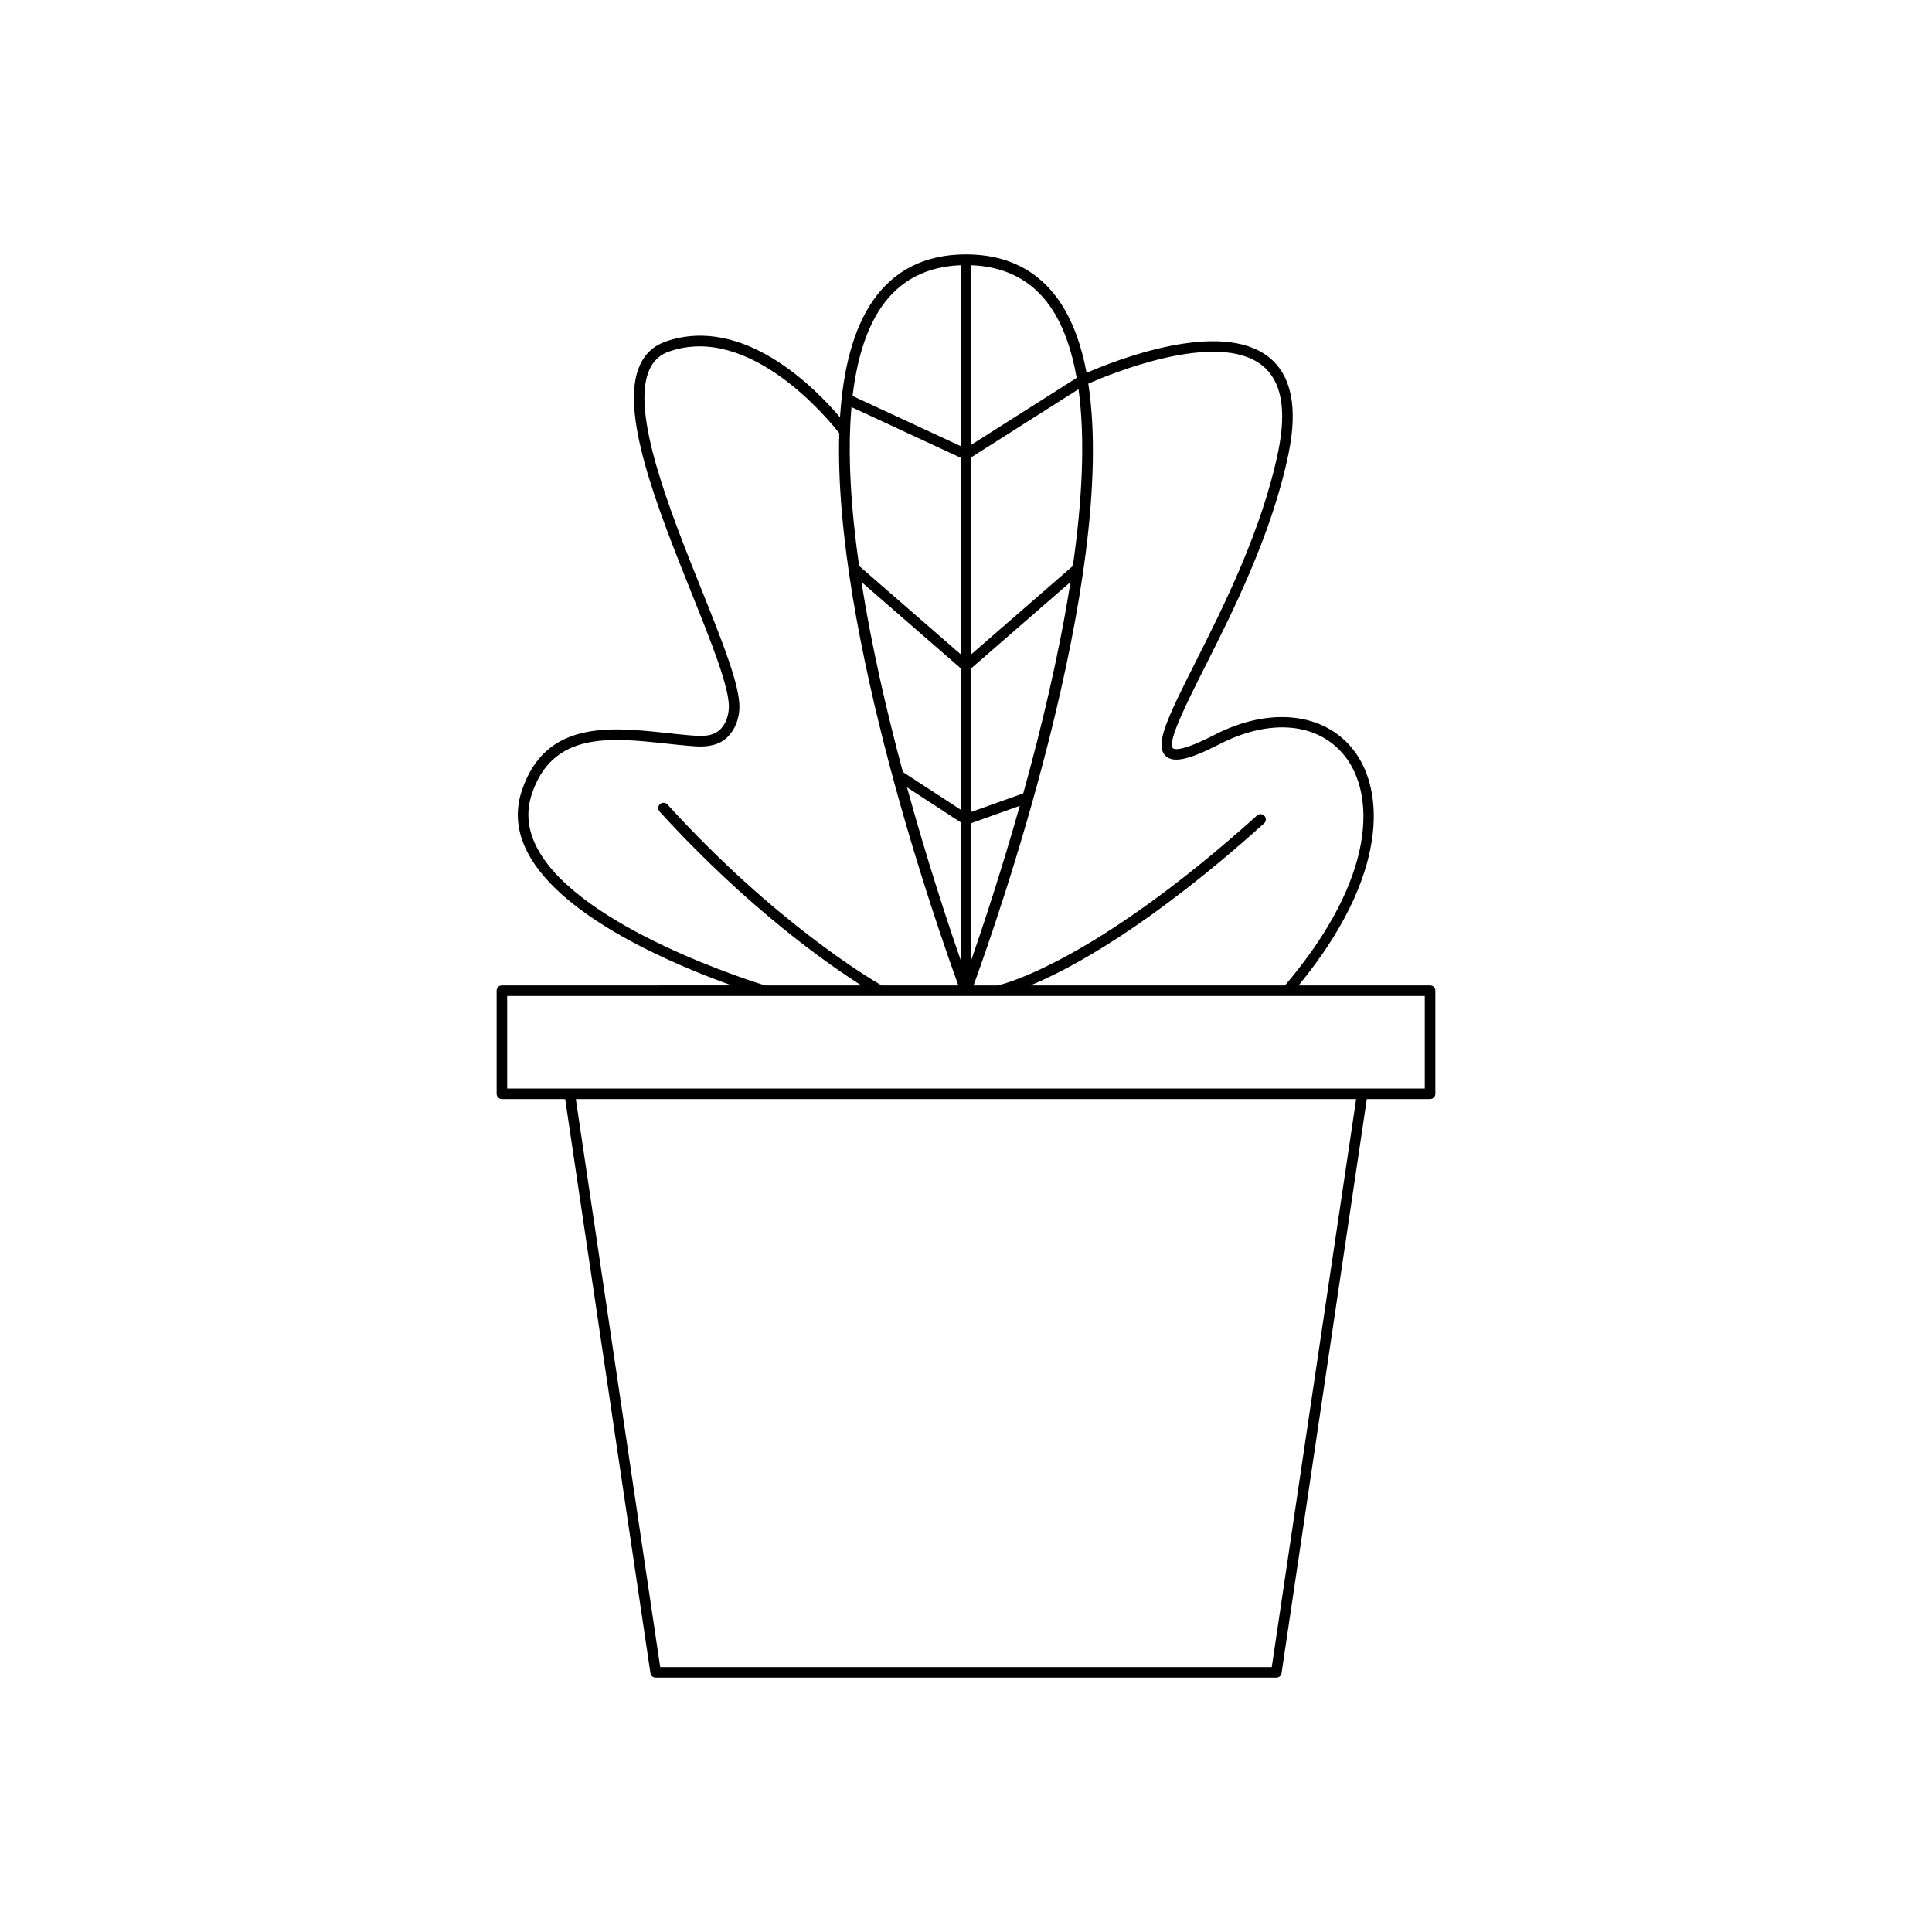
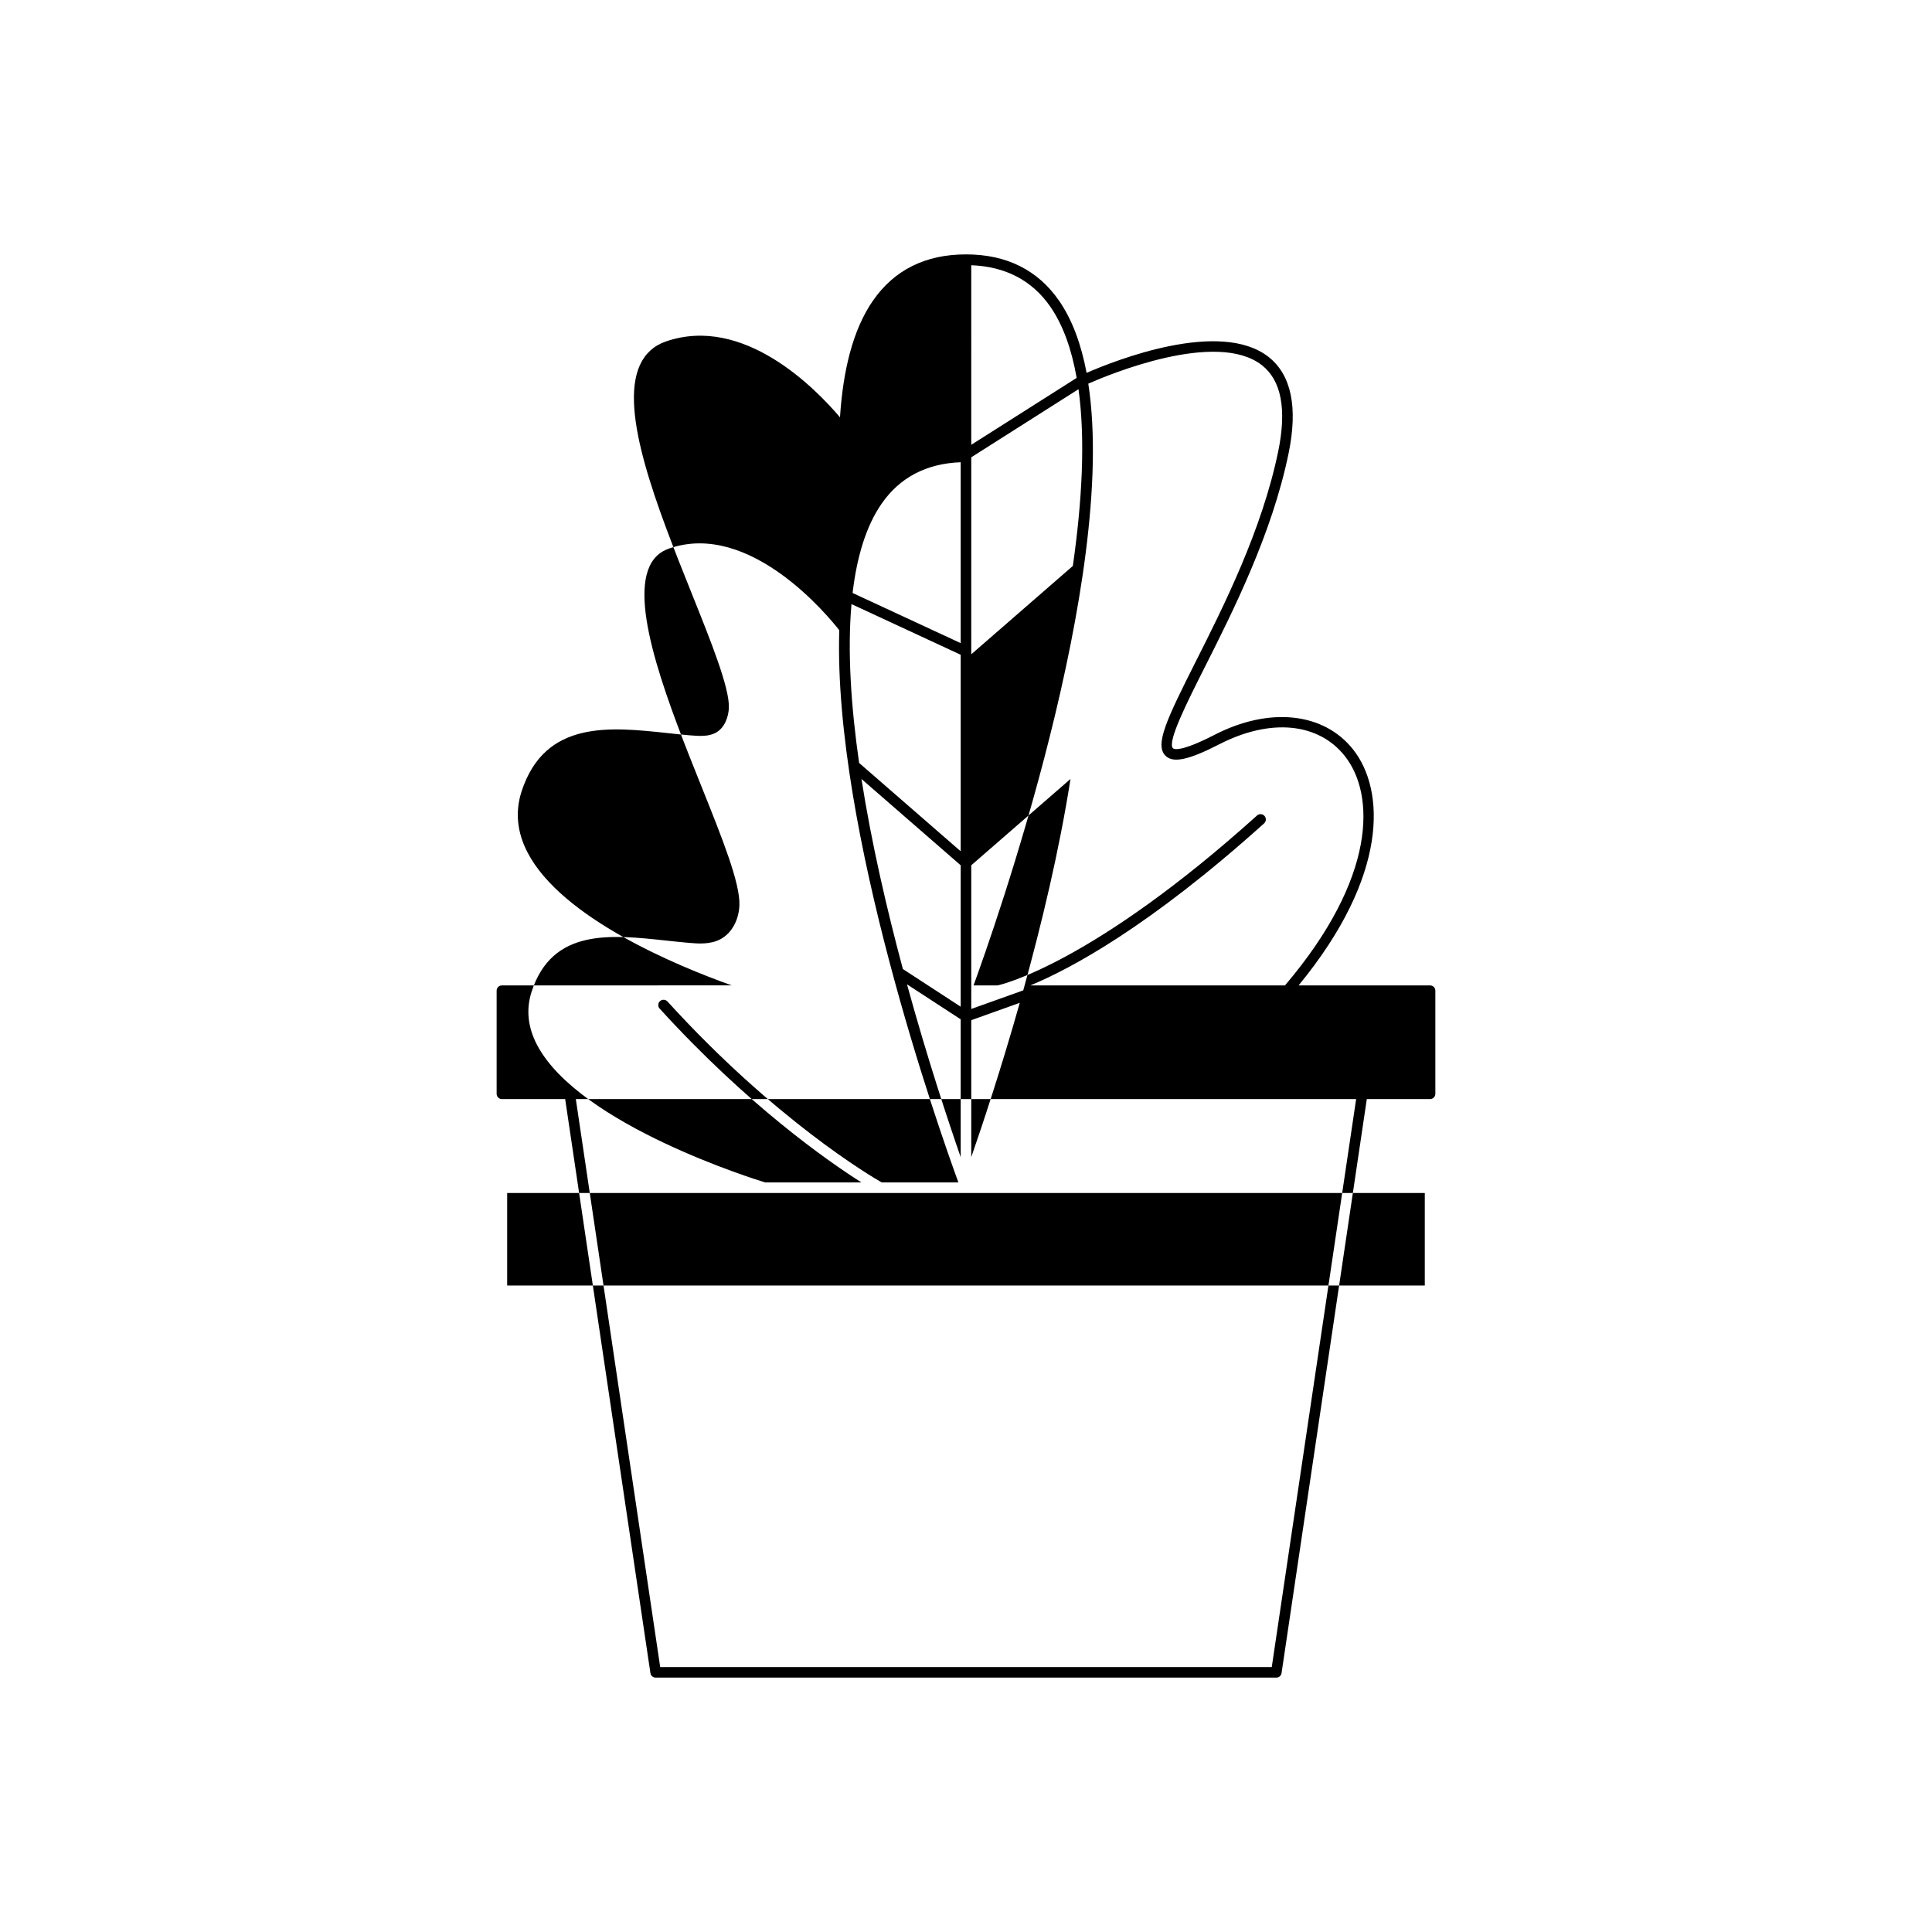
<svg xmlns="http://www.w3.org/2000/svg" fill="#000000" width="800px" height="800px" version="1.1" viewBox="144 144 512 512">
-   <path d="m277.01 435.27h16.766l22.594 152.12c0.102 0.688 0.688 1.195 1.383 1.195h164.49c0.695 0 1.281-0.508 1.383-1.195l22.594-152.12h16.766c0.773 0 1.398-0.625 1.398-1.398v-27.332c0-0.773-0.625-1.398-1.398-1.398h-34.84c23.941-29.129 22.914-51.797 14.453-62.508-7.781-9.852-22.207-11.375-36.758-3.883-9.137 4.695-10.758 3.773-10.992 3.547-1.602-1.586 3.727-12.156 8.43-21.488 7.523-14.926 17.824-35.371 22.203-56.617 2.523-12.23 0.742-20.84-5.285-25.59-12.855-10.117-40.785 0.961-48.234 4.211-1.418-7.504-3.769-14.035-7.32-19.152-5.633-8.125-13.926-12.246-24.645-12.246s-19.012 4.121-24.645 12.246c-5.301 7.644-7.941 18.422-8.746 30.934-6.508-7.684-25.602-27.258-46.207-20.078-3.141 1.094-5.434 3.188-6.816 6.227-5.598 12.309 4.688 37.965 13.758 60.598 5.156 12.855 10.02 24.992 9.816 30.238-0.086 2.328-1.055 5.293-3.504 6.621-1.852 1.004-4.211 0.891-6.879 0.664-1.945-0.168-3.93-0.379-5.93-0.598-15.176-1.629-32.402-3.488-38.602 15.398-1.773 5.418-1.234 10.91 1.605 16.328 9.066 17.305 39.301 29.871 54.074 35.145l-60.91 0.004c-0.773 0-1.398 0.625-1.398 1.398v27.332c0 0.773 0.625 1.398 1.398 1.398zm204.02 150.52h-162.07l-22.359-150.52h206.79zm-48.617-340.12c5.348-2.359 34.023-14.332 46.043-4.859 5.129 4.039 6.566 11.719 4.281 22.824-4.305 20.883-14.512 41.133-21.965 55.918-7.586 15.059-10.82 21.84-7.898 24.738 2.016 1.992 6.141 1.121 14.242-3.047 13.516-6.949 26.266-5.754 33.285 3.129 7.981 10.105 8.551 32.059-15.867 60.773h-67.48c10.66-4.41 31.488-15.531 61.945-42.941 0.574-0.52 0.621-1.402 0.105-1.98-0.523-0.574-1.41-0.625-1.98-0.105-43.488 39.141-67.547 44.766-68.75 45.023h-6.375c5.406-14.773 38.324-107.89 30.414-159.47zm-31.02-31.383c9.055 0.348 16.113 4.008 20.945 10.973 3.445 4.969 5.676 11.43 6.992 18.887l-27.938 17.73zm0 50.902 28.422-18.047c1.855 13.422 0.941 29.777-1.5 46.84l-26.922 23.414zm0 55.914 26.297-22.871c-2.984 19.07-7.723 38.75-12.516 56.016l-13.781 4.93zm0 41.047 12.855-4.598c-5.004 17.691-9.926 32.461-12.855 40.895zm-23.746-136.89c4.832-6.969 11.887-10.625 20.945-10.973v47.941l-28.648-13.293c1.125-9.508 3.539-17.668 7.703-23.676zm-7.996 26.621 28.941 13.43v52.078l-26.922-23.414c-2.16-15.102-3.113-29.637-2.019-42.094zm13.621 96.715c-4.25-15.844-8.312-33.348-10.977-50.367l26.297 22.871v37.477zm15.32 13.324v36.527c-3.199-9.207-8.773-25.949-14.23-45.797zm-112.27 6.781c-2.477-4.727-2.953-9.488-1.422-14.16 5.484-16.734 20.812-15.078 35.637-13.488 2.023 0.219 4.027 0.434 5.992 0.602 2.414 0.215 5.707 0.492 8.453-0.992 2.914-1.578 4.82-5.019 4.969-8.973 0.223-5.84-4.523-17.68-10.02-31.387-8.426-21.016-18.914-47.176-13.805-58.398 1.07-2.348 2.766-3.902 5.191-4.746 21.48-7.508 42.41 18.199 45.102 21.656-1.645 52.879 26.598 132.74 31.566 146.33h-20.328c-2.875-1.641-28.176-16.539-56.773-47.949-0.52-0.57-1.406-0.609-1.98-0.094-0.57 0.523-0.613 1.406-0.094 1.98 23.395 25.691 44.656 40.469 53.473 46.062h-25.52c-2.188-0.668-49.309-15.199-60.441-36.445zm-7.918 39.242h243.18v24.531h-243.18z" />
+   <path d="m277.01 435.27h16.766l22.594 152.12c0.102 0.688 0.688 1.195 1.383 1.195h164.49c0.695 0 1.281-0.508 1.383-1.195l22.594-152.12h16.766c0.773 0 1.398-0.625 1.398-1.398v-27.332c0-0.773-0.625-1.398-1.398-1.398h-34.84c23.941-29.129 22.914-51.797 14.453-62.508-7.781-9.852-22.207-11.375-36.758-3.883-9.137 4.695-10.758 3.773-10.992 3.547-1.602-1.586 3.727-12.156 8.43-21.488 7.523-14.926 17.824-35.371 22.203-56.617 2.523-12.23 0.742-20.84-5.285-25.59-12.855-10.117-40.785 0.961-48.234 4.211-1.418-7.504-3.769-14.035-7.32-19.152-5.633-8.125-13.926-12.246-24.645-12.246s-19.012 4.121-24.645 12.246c-5.301 7.644-7.941 18.422-8.746 30.934-6.508-7.684-25.602-27.258-46.207-20.078-3.141 1.094-5.434 3.188-6.816 6.227-5.598 12.309 4.688 37.965 13.758 60.598 5.156 12.855 10.02 24.992 9.816 30.238-0.086 2.328-1.055 5.293-3.504 6.621-1.852 1.004-4.211 0.891-6.879 0.664-1.945-0.168-3.93-0.379-5.93-0.598-15.176-1.629-32.402-3.488-38.602 15.398-1.773 5.418-1.234 10.91 1.605 16.328 9.066 17.305 39.301 29.871 54.074 35.145l-60.91 0.004c-0.773 0-1.398 0.625-1.398 1.398v27.332c0 0.773 0.625 1.398 1.398 1.398zm204.02 150.52h-162.07l-22.359-150.52h206.79zm-48.617-340.12c5.348-2.359 34.023-14.332 46.043-4.859 5.129 4.039 6.566 11.719 4.281 22.824-4.305 20.883-14.512 41.133-21.965 55.918-7.586 15.059-10.82 21.84-7.898 24.738 2.016 1.992 6.141 1.121 14.242-3.047 13.516-6.949 26.266-5.754 33.285 3.129 7.981 10.105 8.551 32.059-15.867 60.773h-67.48c10.66-4.41 31.488-15.531 61.945-42.941 0.574-0.52 0.621-1.402 0.105-1.98-0.523-0.574-1.41-0.625-1.98-0.105-43.488 39.141-67.547 44.766-68.75 45.023h-6.375c5.406-14.773 38.324-107.89 30.414-159.47zm-31.02-31.383c9.055 0.348 16.113 4.008 20.945 10.973 3.445 4.969 5.676 11.43 6.992 18.887l-27.938 17.73zm0 50.902 28.422-18.047c1.855 13.422 0.941 29.777-1.5 46.84l-26.922 23.414m0 55.914 26.297-22.871c-2.984 19.07-7.723 38.75-12.516 56.016l-13.781 4.93zm0 41.047 12.855-4.598c-5.004 17.691-9.926 32.461-12.855 40.895zm-23.746-136.89c4.832-6.969 11.887-10.625 20.945-10.973v47.941l-28.648-13.293c1.125-9.508 3.539-17.668 7.703-23.676zm-7.996 26.621 28.941 13.43v52.078l-26.922-23.414c-2.16-15.102-3.113-29.637-2.019-42.094zm13.621 96.715c-4.25-15.844-8.312-33.348-10.977-50.367l26.297 22.871v37.477zm15.32 13.324v36.527c-3.199-9.207-8.773-25.949-14.23-45.797zm-112.27 6.781c-2.477-4.727-2.953-9.488-1.422-14.16 5.484-16.734 20.812-15.078 35.637-13.488 2.023 0.219 4.027 0.434 5.992 0.602 2.414 0.215 5.707 0.492 8.453-0.992 2.914-1.578 4.82-5.019 4.969-8.973 0.223-5.84-4.523-17.68-10.02-31.387-8.426-21.016-18.914-47.176-13.805-58.398 1.07-2.348 2.766-3.902 5.191-4.746 21.48-7.508 42.41 18.199 45.102 21.656-1.645 52.879 26.598 132.74 31.566 146.33h-20.328c-2.875-1.641-28.176-16.539-56.773-47.949-0.52-0.57-1.406-0.609-1.98-0.094-0.57 0.523-0.613 1.406-0.094 1.98 23.395 25.691 44.656 40.469 53.473 46.062h-25.52c-2.188-0.668-49.309-15.199-60.441-36.445zm-7.918 39.242h243.18v24.531h-243.18z" />
</svg>